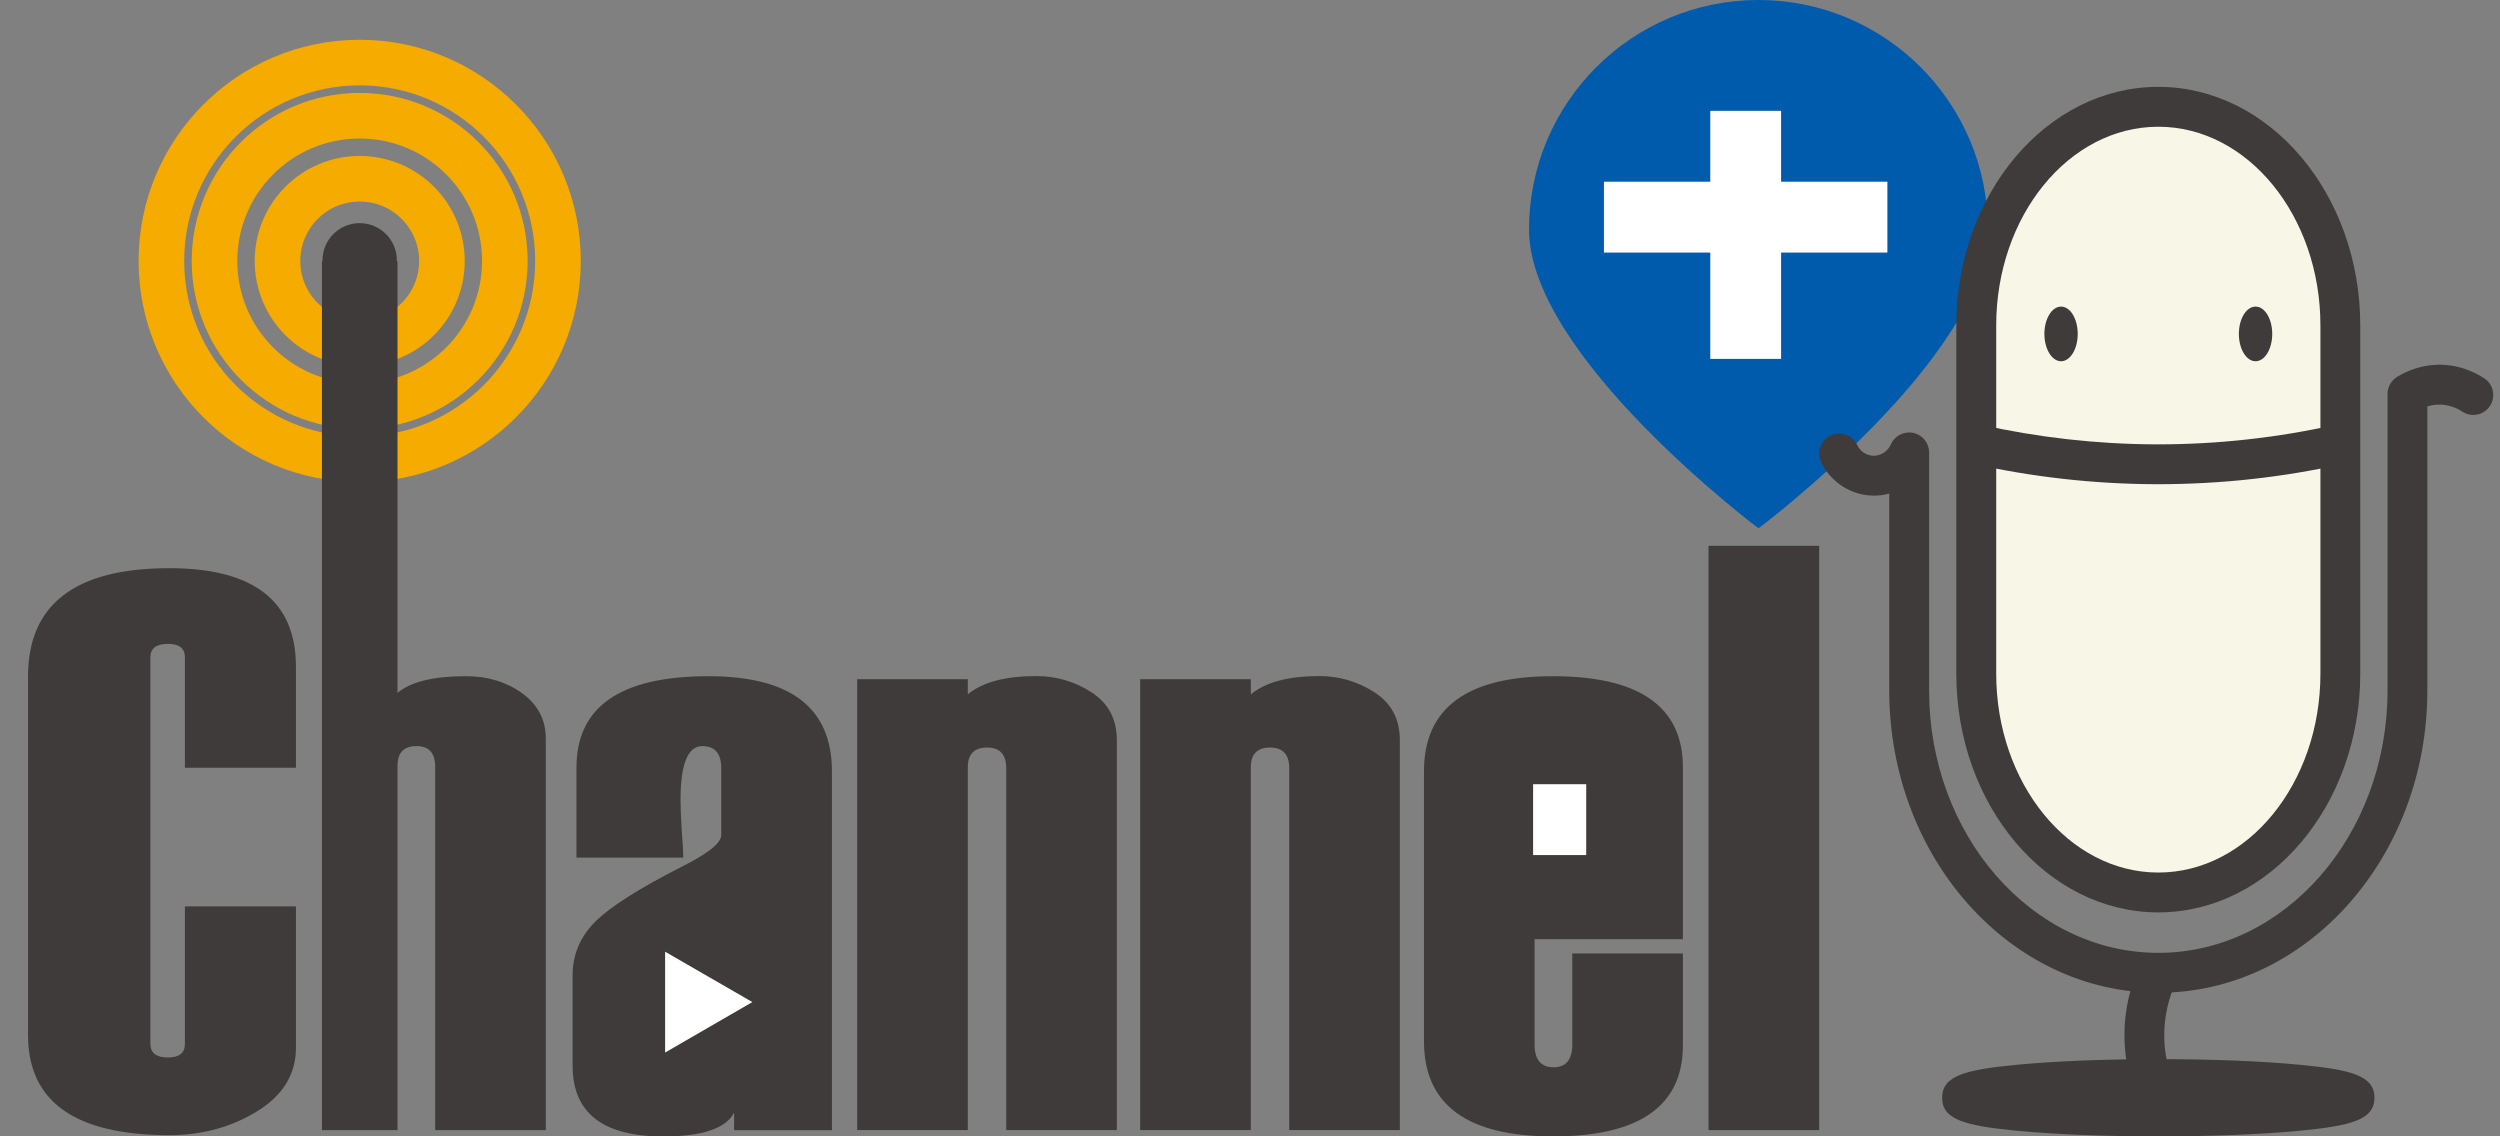
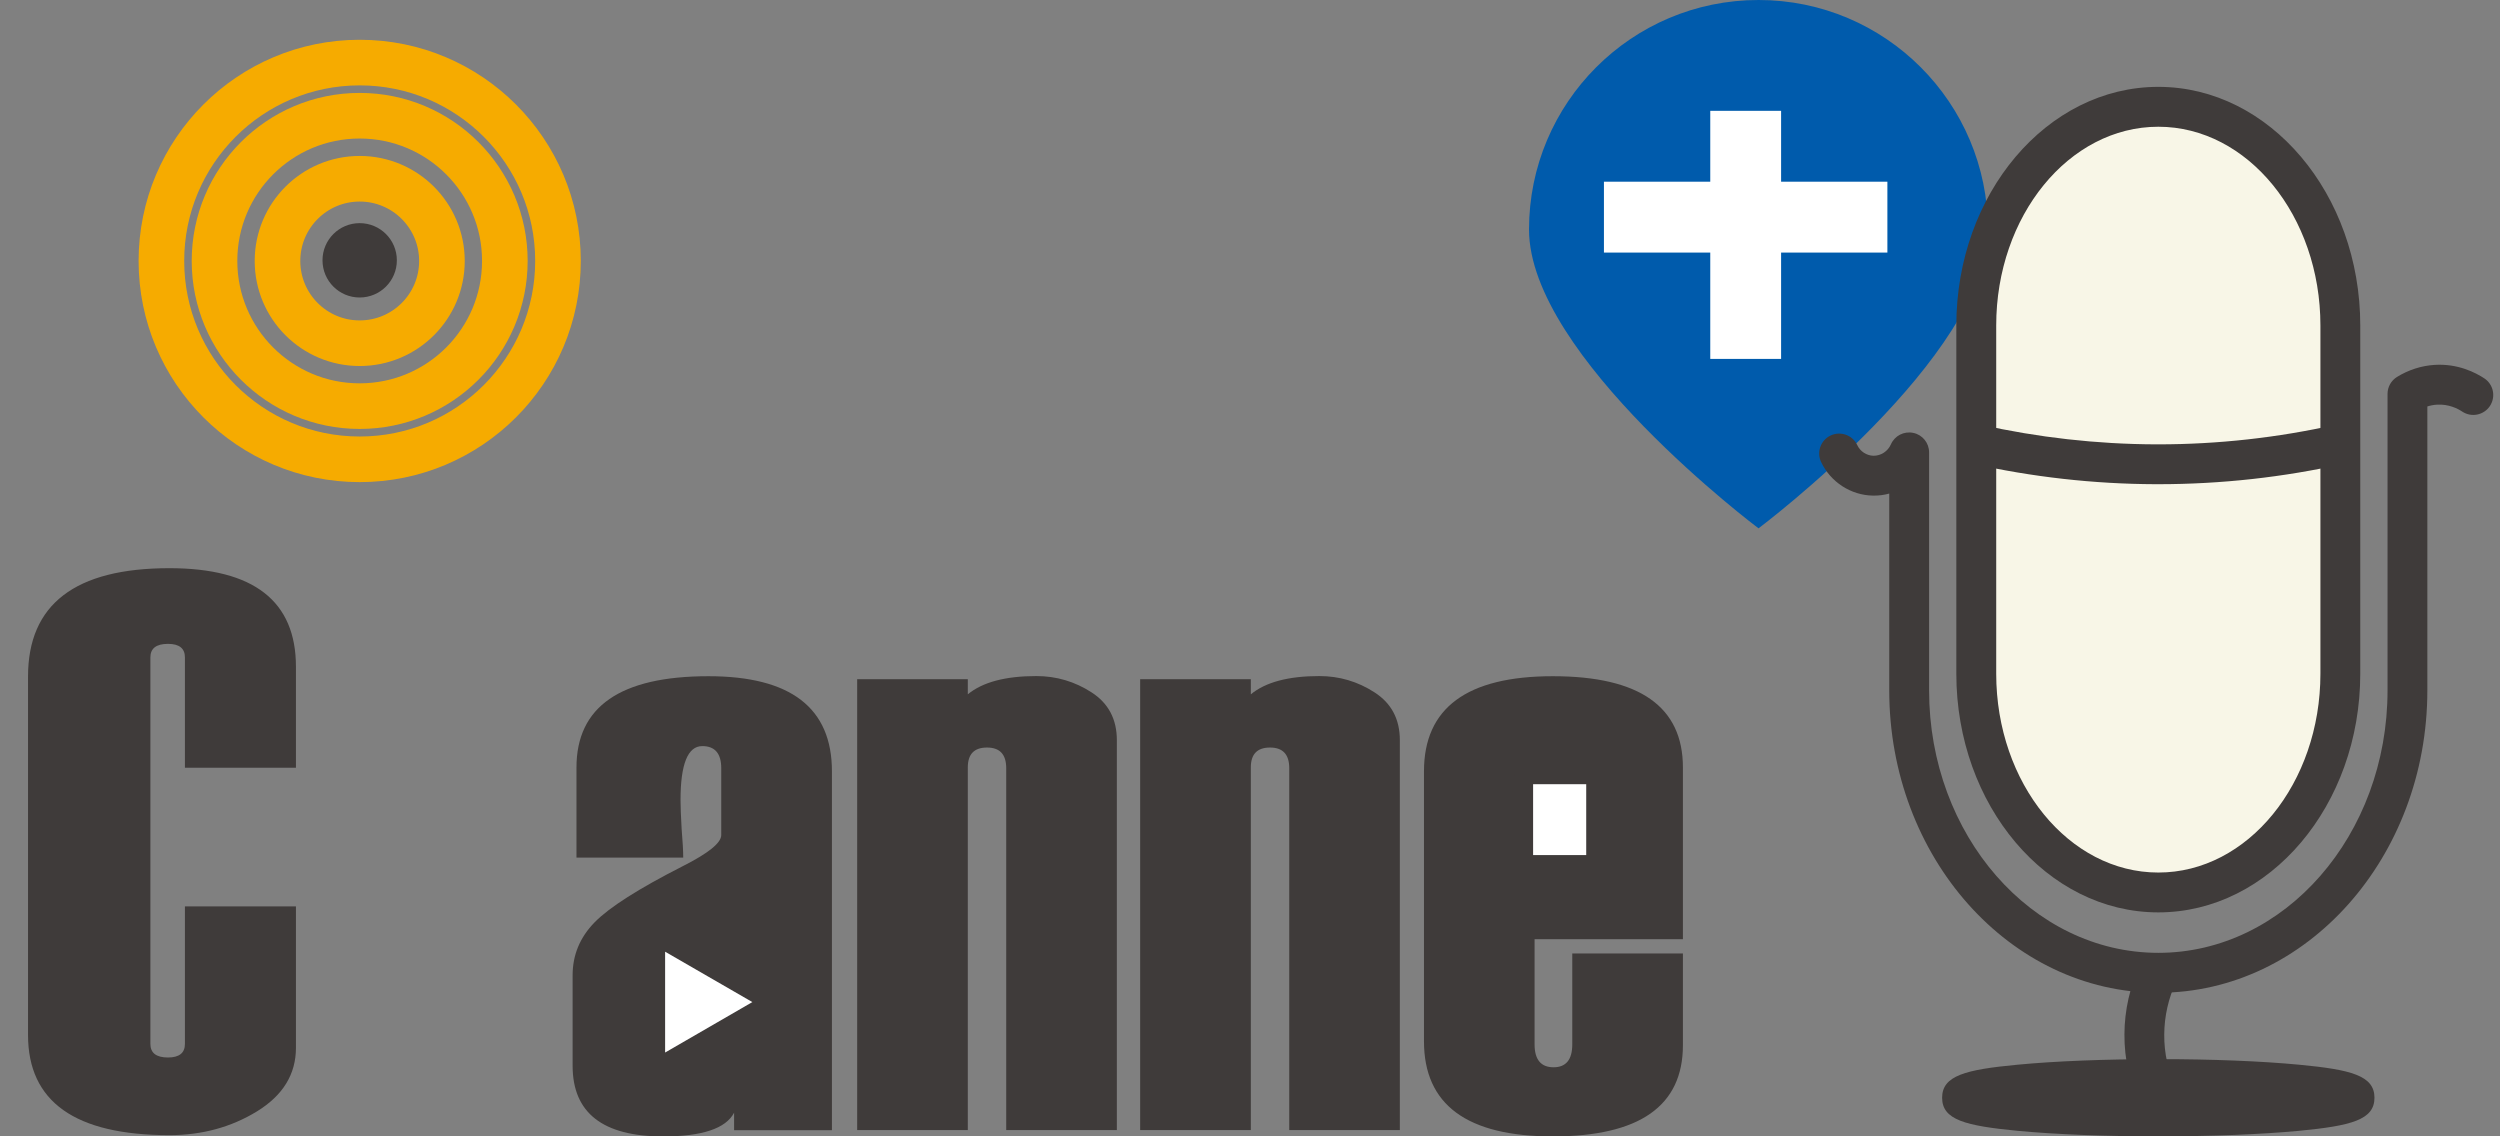
<svg xmlns="http://www.w3.org/2000/svg" width="66" height="30" viewBox="0 0 66 30" fill="none">
  <rect x="0" y="0" width="66" height="30" fill="#808080" stroke="none" />
  <path d="M9.496 12.126C12.387 12.126 14.731 9.781 14.731 6.889C14.731 3.997 12.387 1.652 9.496 1.652C6.605 1.652 4.261 3.997 4.261 6.889C4.261 9.781 6.605 12.126 9.496 12.126Z" stroke="#F6AB00" stroke-width="1.204" stroke-miterlimit="10" />
  <path d="M9.495 10.722C11.612 10.722 13.328 9.006 13.328 6.888C13.328 4.771 11.612 3.055 9.495 3.055C7.379 3.055 5.663 4.771 5.663 6.888C5.663 9.006 7.379 10.722 9.495 10.722Z" stroke="#F6AB00" stroke-width="1.204" stroke-miterlimit="10" />
  <path d="M9.496 9.061C10.695 9.061 11.667 8.089 11.667 6.89C11.667 5.691 10.695 4.719 9.496 4.719C8.297 4.719 7.326 5.691 7.326 6.89C7.326 8.089 8.297 9.061 9.496 9.061Z" stroke="#F6AB00" stroke-width="1.204" stroke-miterlimit="10" />
  <path d="M52.481 6.06C52.481 2.713 49.769 0 46.425 0C43.077 0 40.366 2.713 40.366 6.06C40.366 9.407 46.425 13.948 46.425 13.948C46.425 13.948 52.481 9.407 52.481 6.06Z" fill="#005BAC" />
  <path d="M7.813 20.269H4.882V17.357C4.882 17.118 4.734 16.998 4.435 16.998C4.124 16.998 3.97 17.118 3.97 17.357V27.558C3.97 27.797 4.124 27.918 4.435 27.918C4.734 27.918 4.882 27.797 4.882 27.558V23.929H7.813V27.661C7.813 28.358 7.471 28.917 6.788 29.338C6.104 29.758 5.333 29.968 4.471 29.968C1.984 29.968 0.74 29.087 0.74 27.324V17.861C0.74 15.953 1.984 15 4.471 15C6.698 15 7.813 15.868 7.813 17.603V20.269Z" fill="#3F3B3A" />
-   <path d="M14.409 29.836H11.489V20.241C11.489 19.878 11.324 19.697 10.995 19.697C10.661 19.697 10.494 19.871 10.494 20.219V29.836H8.499V6.898H10.494V18.292C10.842 17.999 11.445 17.851 12.304 17.851C12.875 17.851 13.371 18.003 13.786 18.302C14.201 18.604 14.409 19.003 14.409 19.502V29.836Z" fill="#3F3B3A" />
  <path d="M21.963 29.837H19.38V29.376C19.161 29.794 18.535 30.002 17.505 30.002C15.912 30.002 15.117 29.379 15.117 28.136V25.747C15.117 25.213 15.309 24.749 15.695 24.352C16.081 23.956 16.859 23.46 18.027 22.866C18.703 22.524 19.041 22.252 19.041 22.045V20.281C19.041 19.892 18.874 19.697 18.54 19.697C18.157 19.697 17.966 20.173 17.966 21.124C17.966 21.293 17.976 21.546 17.995 21.881C18.023 22.217 18.037 22.471 18.037 22.64H15.219V20.262C15.219 18.655 16.379 17.852 18.703 17.852C20.876 17.852 21.963 18.689 21.963 20.363V29.837ZM19.041 27.612V24.547C18.371 24.711 18.037 25.012 18.037 25.449V27.612C18.037 27.974 18.21 28.156 18.559 28.156C18.881 28.156 19.041 27.974 19.041 27.612Z" fill="#3F3B3A" />
  <path d="M29.485 29.834H26.564V20.278C26.564 19.916 26.395 19.735 26.057 19.735C25.718 19.735 25.55 19.91 25.55 20.259V29.834H22.629V17.93H25.55V18.33C25.939 18.009 26.543 17.848 27.359 17.848C27.886 17.848 28.372 17.991 28.818 18.279C29.262 18.566 29.485 18.986 29.485 19.541V29.834Z" fill="#3F3B3A" />
  <path d="M36.956 29.834H34.036V20.278C34.036 19.916 33.866 19.735 33.529 19.735C33.19 19.735 33.022 19.91 33.022 20.259V29.834H30.1V17.93H33.022V18.33C33.411 18.009 34.014 17.848 34.83 17.848C35.357 17.848 35.843 17.991 36.288 18.279C36.733 18.566 36.956 18.986 36.956 19.541V29.834Z" fill="#3F3B3A" />
  <path d="M44.429 24.794H40.513V27.572C40.513 27.974 40.68 28.176 41.015 28.176C41.343 28.176 41.508 27.974 41.508 27.572V25.172H44.429V27.592C44.429 29.198 43.284 30.001 40.995 30.001C38.726 30.001 37.593 29.164 37.593 27.489V20.363C37.593 18.69 38.727 17.852 40.995 17.852C43.284 17.852 44.429 18.656 44.429 20.263V24.794ZM41.508 23.008V20.281C41.508 19.892 41.343 19.697 41.015 19.697C40.68 19.697 40.513 19.892 40.513 20.281V23.008H41.508Z" fill="#3F3B3A" />
-   <path d="M48.026 29.835H45.105V14.41H48.026V29.835Z" fill="#3F3B3A" />
  <path d="M49.827 4.797H42.344V6.668H49.827V4.797Z" fill="white" />
  <path d="M47.021 2.926H45.151V9.475H47.021V2.926Z" fill="white" />
  <path d="M20.297 26.344C20.297 25.276 19.52 24.41 18.562 24.41C17.603 24.41 16.825 25.276 16.825 26.344C16.825 27.413 17.603 28.28 18.562 28.28C19.52 28.279 20.297 27.413 20.297 26.344Z" fill="#3F3B3A" />
  <path d="M41.326 23.494C42.115 23.494 42.754 22.491 42.754 21.255C42.754 20.018 42.115 19.016 41.326 19.016C40.538 19.016 39.898 20.018 39.898 21.255C39.898 22.491 40.538 23.494 41.326 23.494Z" fill="#3F3B3A" />
  <path d="M17.559 27.787V25.125L19.862 26.455L17.559 27.787Z" fill="white" />
  <path d="M41.876 20.703H40.474V22.574H41.876V20.703Z" fill="white" />
  <path d="M9.495 7.854C10.037 7.854 10.477 7.415 10.477 6.872C10.477 6.33 10.037 5.891 9.495 5.891C8.953 5.891 8.514 6.33 8.514 6.872C8.514 7.415 8.953 7.854 9.495 7.854Z" fill="#3F3B3A" />
  <path d="M52.173 11.727V17.788C52.173 20.964 54.336 23.564 56.98 23.564C59.621 23.564 61.785 20.964 61.785 17.788V11.727V8.596C61.785 5.42 59.622 2.82 56.98 2.82C54.336 2.82 52.173 5.419 52.173 8.596V11.727Z" fill="#F8F6E7" />
  <path d="M56.98 24.087C54.04 24.087 51.647 21.261 51.647 17.786V8.594C51.647 5.119 54.04 2.293 56.98 2.293C59.919 2.293 62.311 5.12 62.311 8.594V17.786C62.311 21.261 59.919 24.087 56.98 24.087ZM56.98 3.346C54.62 3.346 52.7 5.699 52.7 8.594V17.786C52.7 20.681 54.621 23.035 56.98 23.035C59.34 23.035 61.259 20.681 61.259 17.786V8.594C61.259 5.7 59.339 3.346 56.98 3.346Z" fill="#3F3B3A" />
-   <path d="M54.852 8.815C54.852 9.214 54.655 9.537 54.412 9.537C54.169 9.537 53.972 9.214 53.972 8.815C53.972 8.417 54.169 8.094 54.412 8.094C54.655 8.093 54.852 8.417 54.852 8.815Z" fill="#3F3B3A" />
-   <path d="M59.987 8.815C59.987 9.214 59.791 9.537 59.547 9.537C59.303 9.537 59.106 9.214 59.106 8.815C59.106 8.417 59.303 8.094 59.547 8.094C59.791 8.093 59.987 8.417 59.987 8.815Z" fill="#3F3B3A" />
  <path d="M56.98 12.783C56.951 12.783 56.927 12.783 56.899 12.783C55.275 12.777 53.646 12.594 52.059 12.238L52.287 11.211C53.801 11.55 55.354 11.725 56.904 11.731C56.928 11.731 56.953 11.731 56.979 11.731C58.554 11.731 60.131 11.556 61.669 11.211L61.899 12.238C60.287 12.601 58.632 12.783 56.98 12.783Z" fill="#3F3B3A" />
  <path d="M56.98 26.209C53.063 26.209 49.876 22.629 49.876 18.226V13.03C49.737 13.069 49.592 13.087 49.444 13.084C48.865 13.075 48.328 12.727 48.078 12.199C47.952 11.936 48.065 11.623 48.327 11.498C48.59 11.373 48.904 11.485 49.029 11.746C49.108 11.918 49.279 12.029 49.461 12.032C49.658 12.033 49.839 11.914 49.919 11.733C50.019 11.503 50.265 11.377 50.51 11.428C50.754 11.478 50.928 11.694 50.928 11.942V18.225C50.928 22.046 53.644 25.155 56.98 25.155C60.317 25.155 63.031 22.046 63.031 18.225V10.399C63.031 10.217 63.125 10.048 63.28 9.952C63.581 9.766 63.923 9.655 64.273 9.633C64.89 9.594 65.36 9.84 65.586 9.989C65.829 10.149 65.894 10.476 65.734 10.719C65.573 10.961 65.246 11.027 65.004 10.867C64.888 10.789 64.649 10.665 64.336 10.683C64.243 10.689 64.157 10.706 64.082 10.731V18.226C64.082 22.629 60.896 26.209 56.98 26.209Z" fill="#3F3B3A" />
  <path d="M56.504 29.201C56.226 28.612 56.081 27.958 56.085 27.308C56.087 26.673 56.231 26.032 56.504 25.457L57.455 25.907C57.248 26.345 57.138 26.831 57.136 27.314C57.132 27.808 57.243 28.305 57.455 28.752L56.504 29.201Z" fill="#3F3B3A" />
  <path d="M56.98 30C55.58 30 54.261 29.948 53.266 29.854C51.887 29.721 51.272 29.565 51.272 28.981C51.272 28.396 51.887 28.238 53.266 28.108C54.261 28.013 55.58 27.961 56.98 27.961C58.38 27.961 59.698 28.013 60.693 28.108C62.07 28.238 62.686 28.396 62.686 28.981C62.686 29.565 62.07 29.721 60.693 29.854C59.698 29.947 58.38 30 56.98 30Z" fill="#3F3B3A" />
</svg>